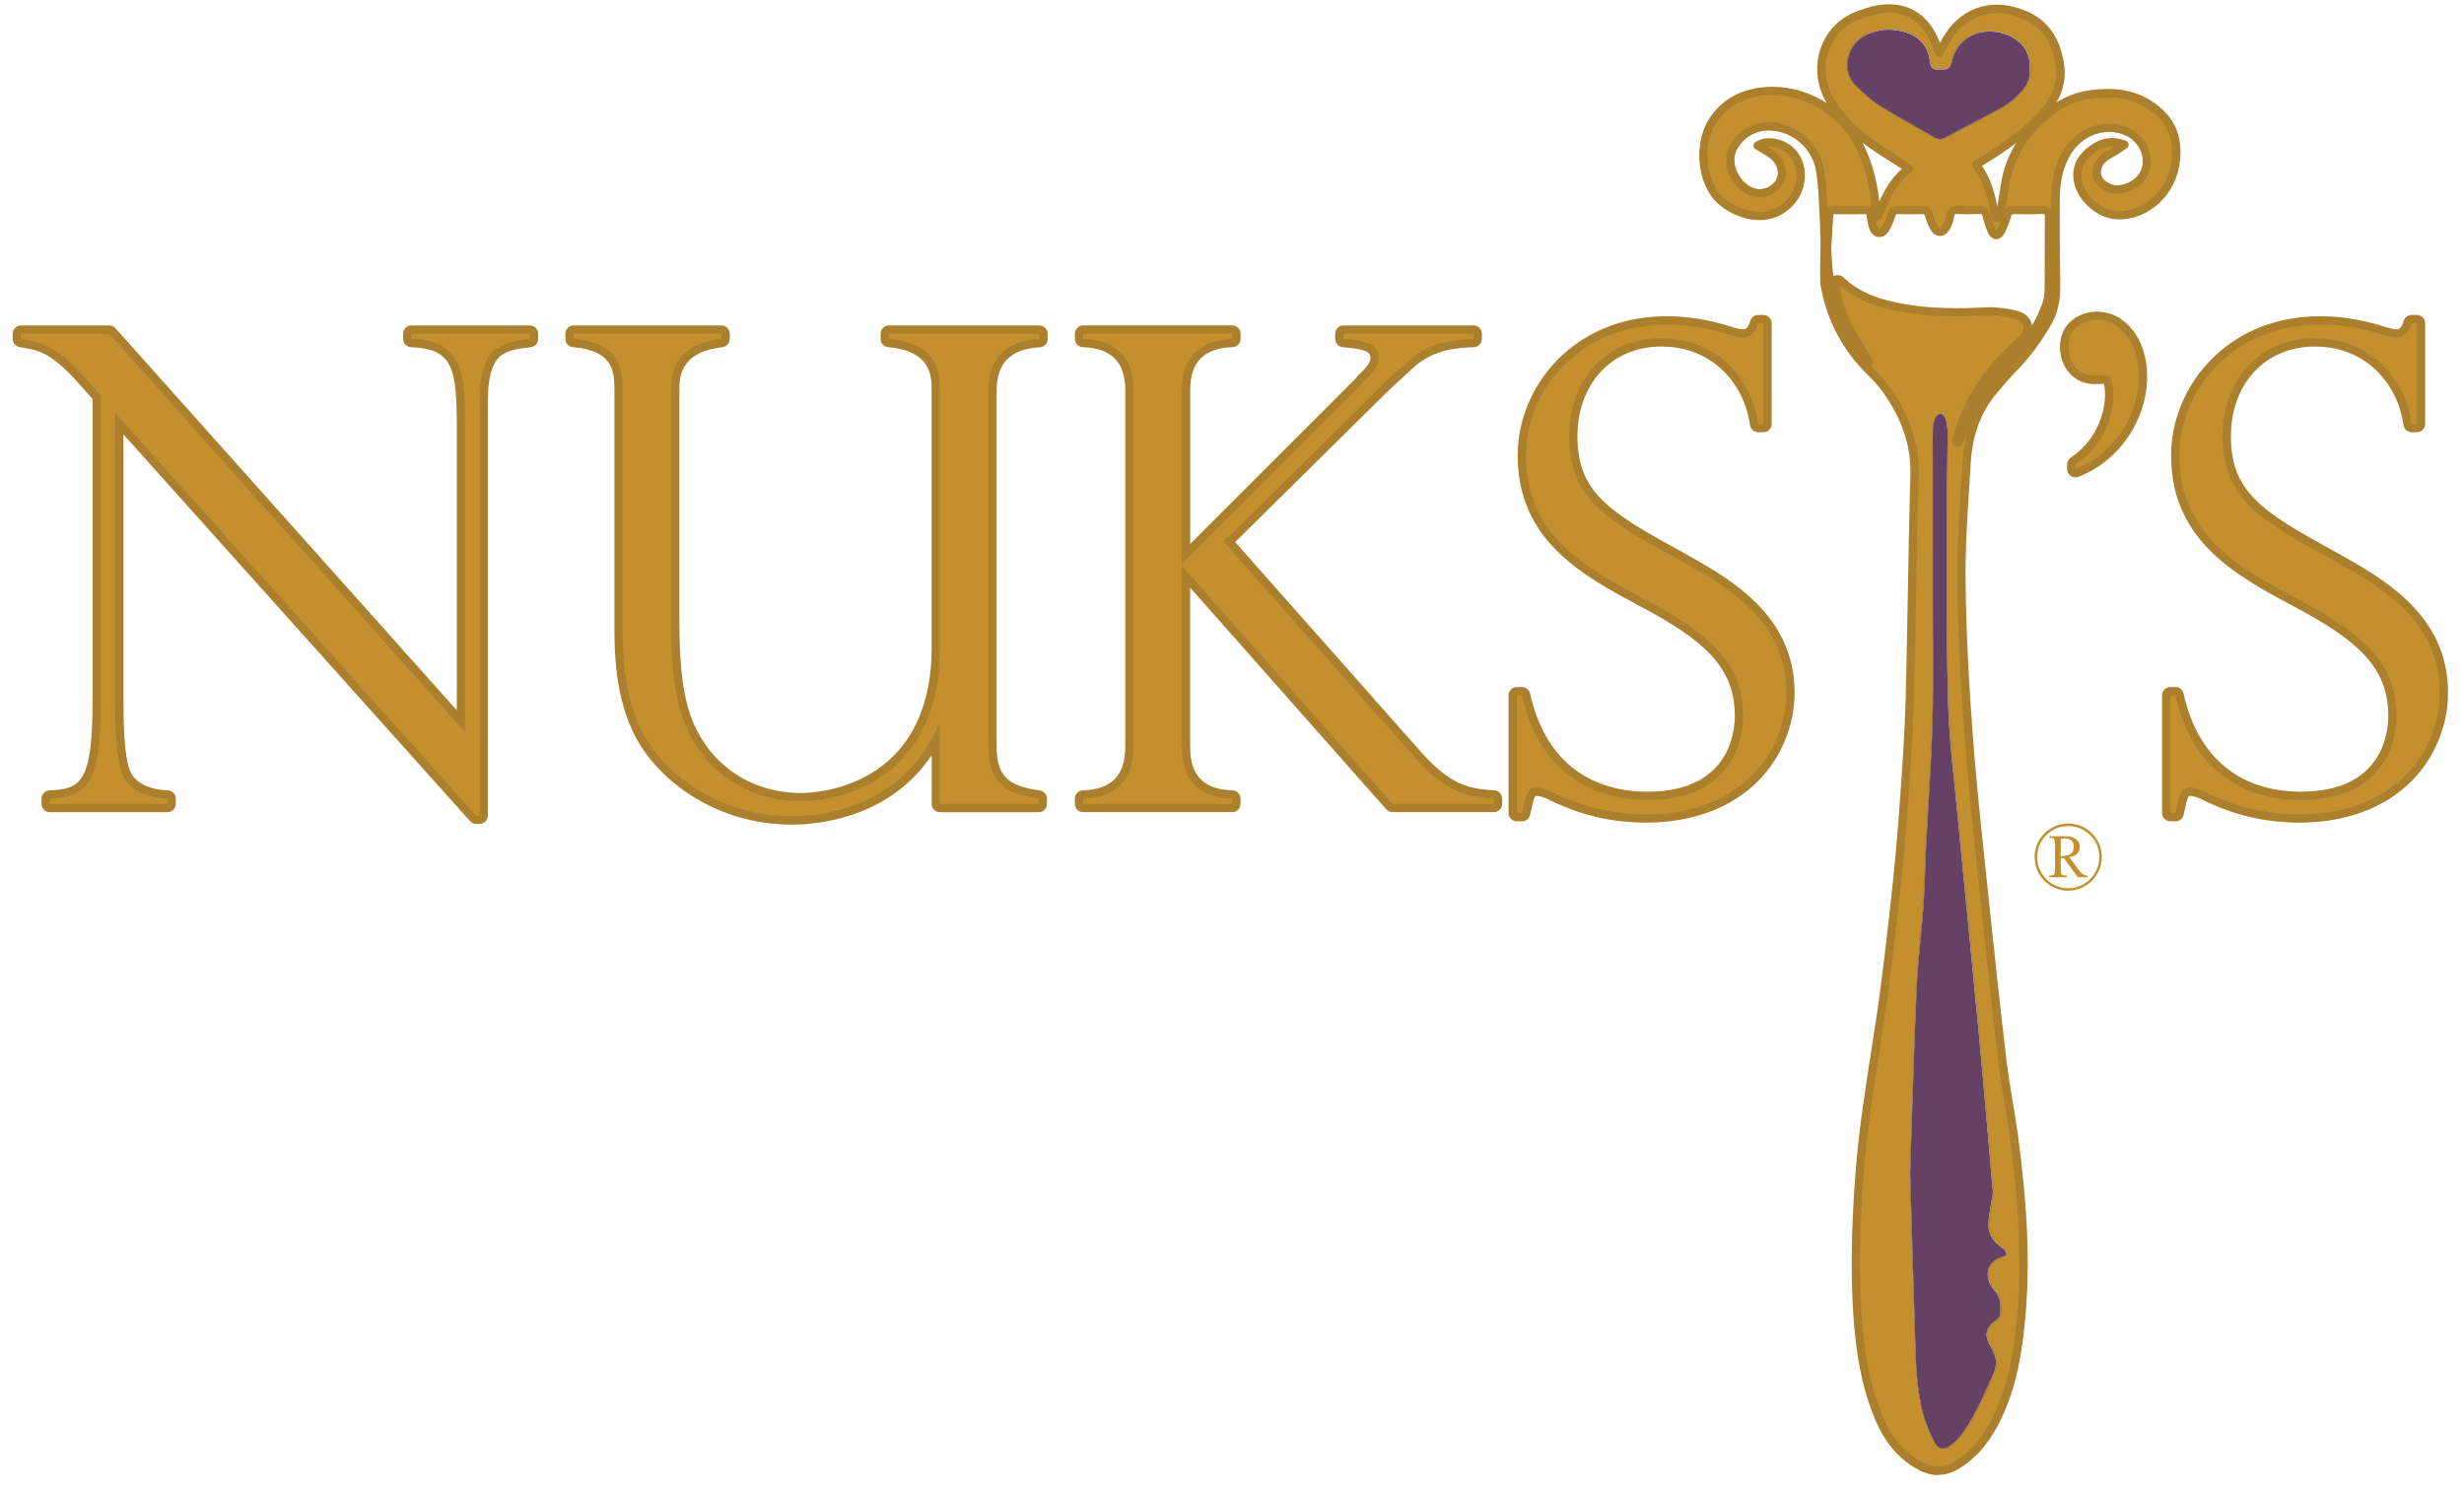
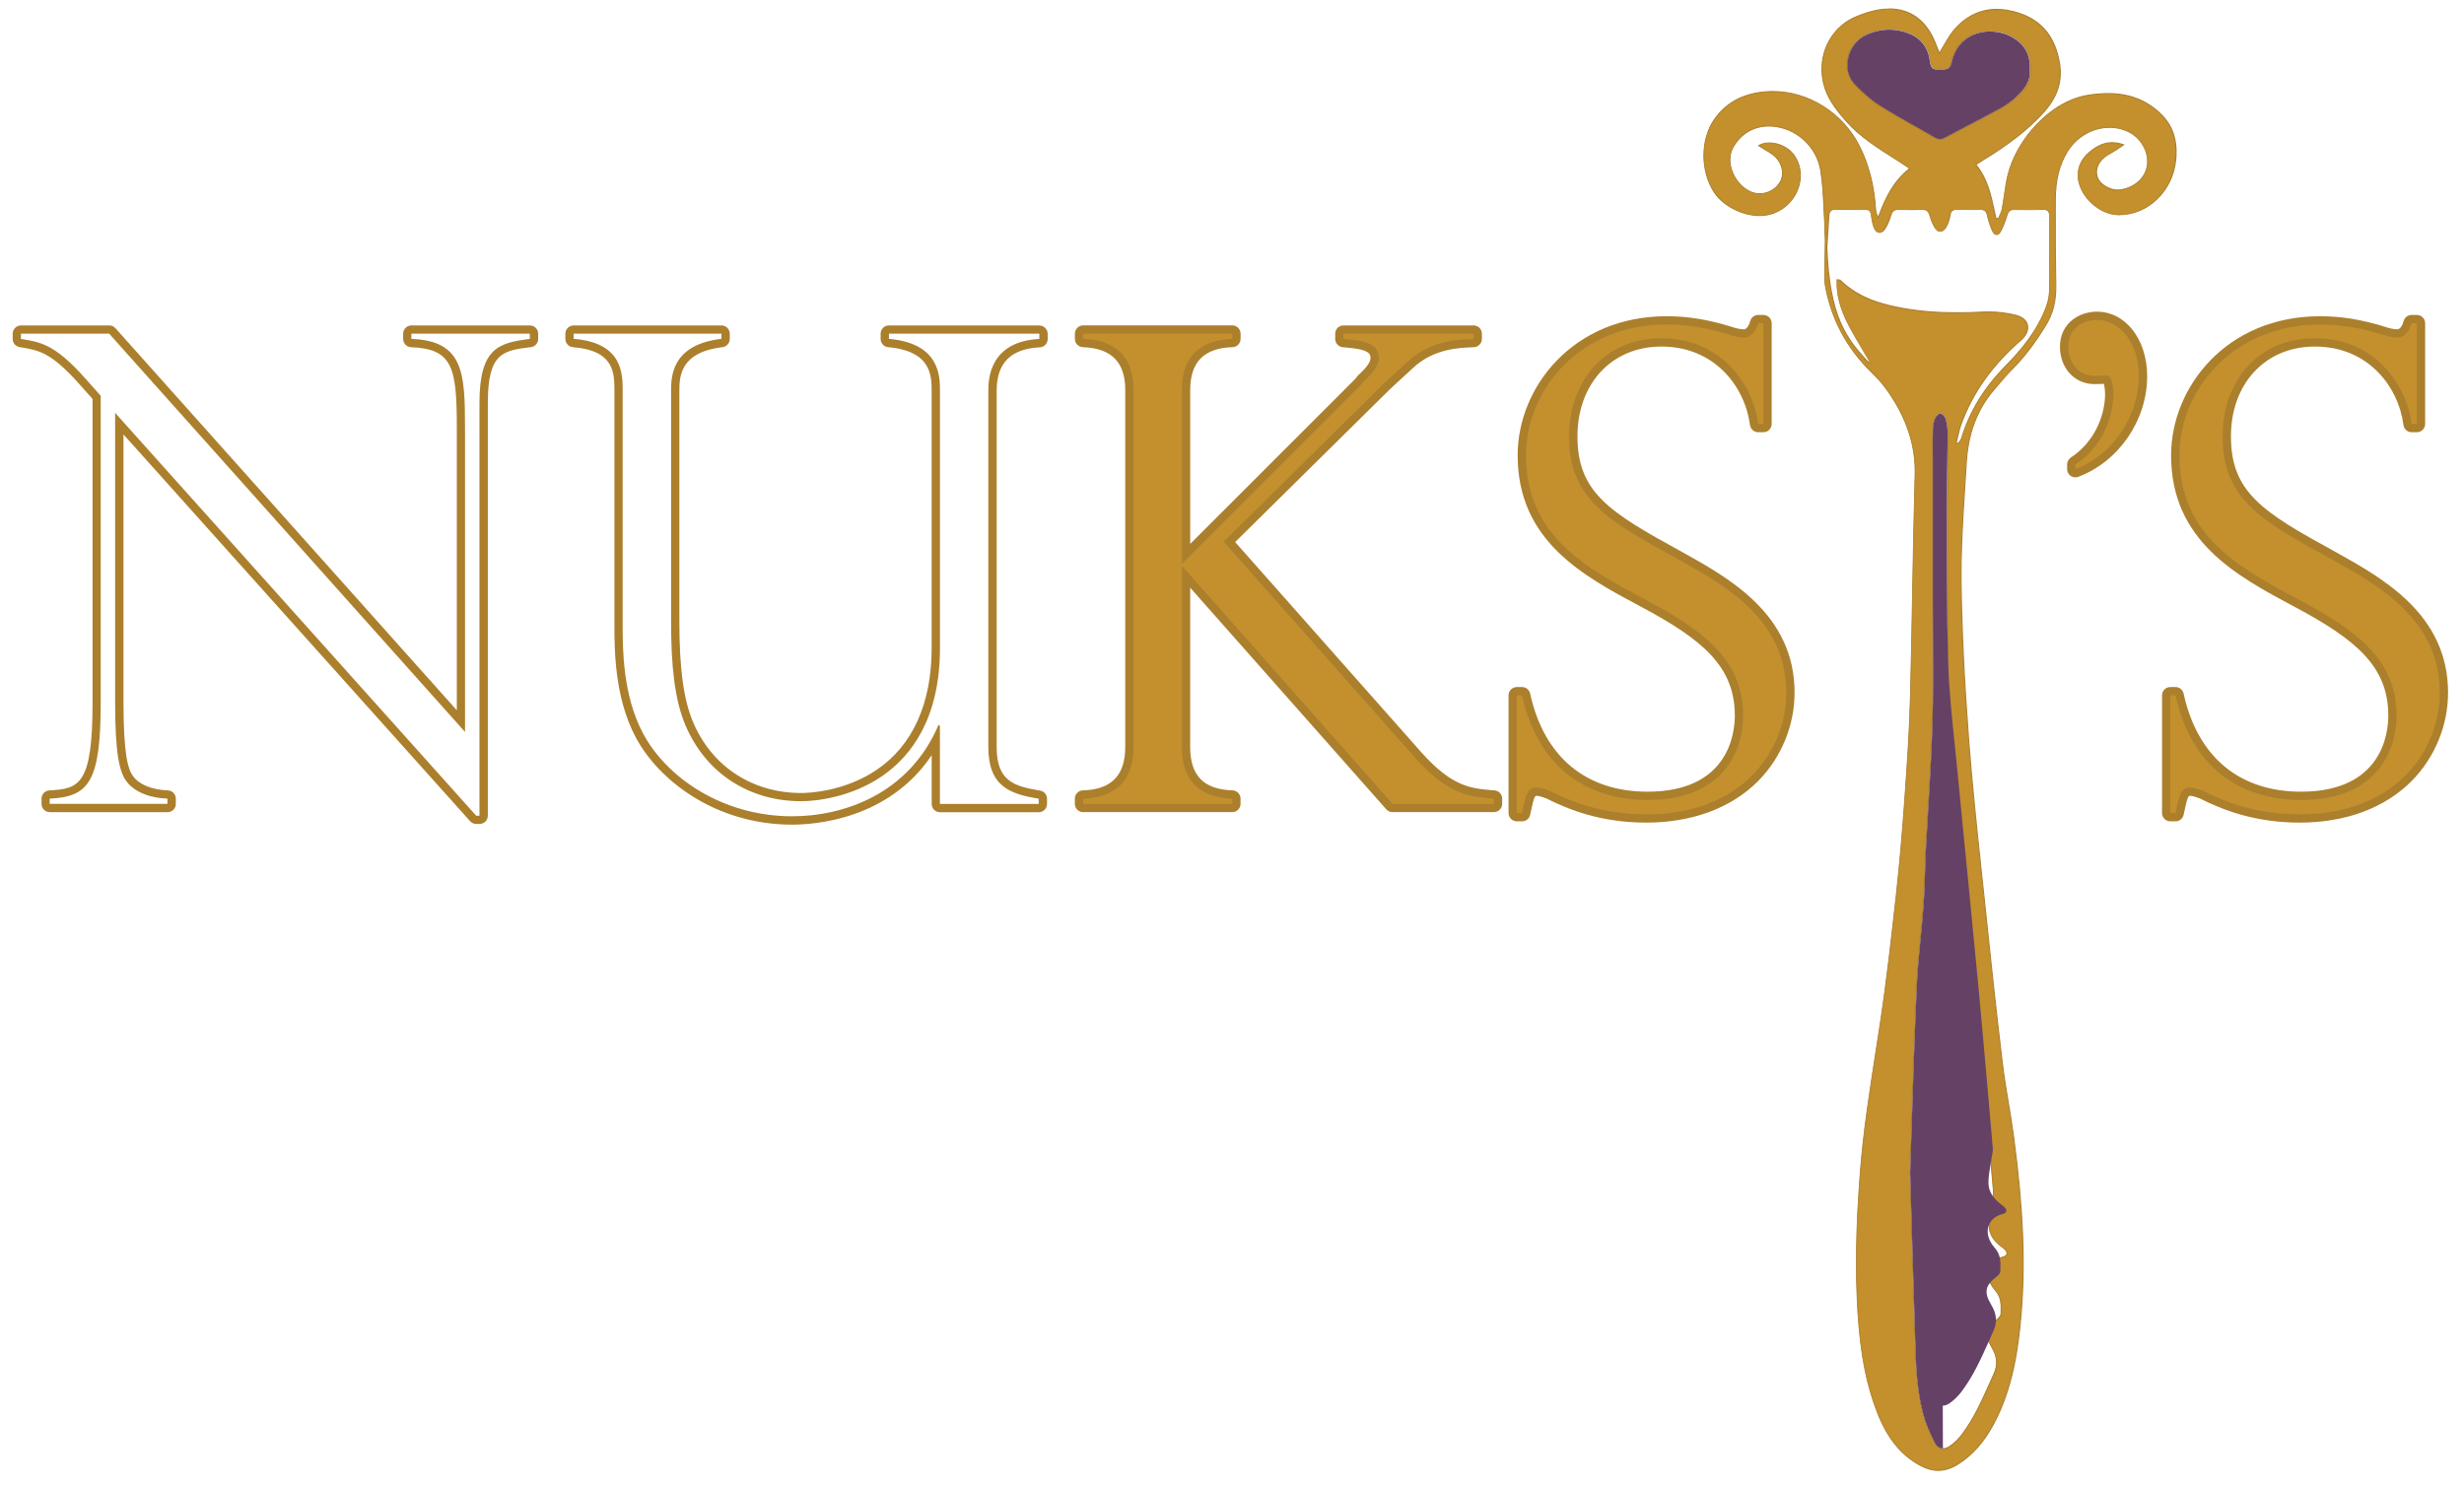
<svg xmlns="http://www.w3.org/2000/svg" viewBox="0 0 595 359" height="359" width="595" id="a">
  <defs>
    <clipPath id="b">
      <rect stroke-width="0" fill="none" height="553.36" width="916.19" y="-98" x="-161" />
    </clipPath>
  </defs>
  <g clip-path="url(#b)">
-     <path stroke-width="0" fill="#c3902d" d="m114.98,198.01c-.28,0-.56-.12-.75-.33L28.79,102.33v67.2c0,13.21,1.2,16.71,2.5,18.53,1.64,2.28,4.99,3.68,9.18,3.85.54.02.96.46.96,1v1.26c0,.55-.45,1-1,1H12c-.55,0-1-.45-1-1v-1.26c0-.53.42-.97.95-1,8.25-.42,11.37-2.44,11.37-22.22v-73.7l-3.54-3.98c-6.91-7.78-10.1-8.33-14.15-9.02l-.76-.13c-.48-.08-.82-.5-.82-.98v-1.26c0-.55.45-1,1-1h21.32c.29,0,.56.12.75.33l84.18,94.24v-70.67c0-14-.48-20.21-11.99-20.64-.54-.02-.96-.46-.96-1v-1.26c0-.55.45-1,1-1h28.59c.55,0,1,.45,1,1v1.26c0,.5-.38.93-.88.99-7.42.93-11.29,1.99-11.29,14.49v99.67c0,.55-.45,1-1,1h-.79v-.02Z" />
    <path stroke-width="0" fill="#ab7f2c" d="m127.94,80.6v1.26c-7.58.95-12.16,2.21-12.16,15.48v99.67h-.79L27.8,99.71v69.81c0,12.95,1.11,16.9,2.68,19.11,2.05,2.84,6,4.11,9.95,4.26v1.26H12v-1.26c9.32-.47,12.32-3.79,12.32-23.22v-74.08l-3.79-4.26c-7.58-8.53-11.06-8.69-15.48-9.48v-1.26h21.32l85.92,96.19v-73.29c0-13.43-.32-21.17-12.95-21.64v-1.26h28.6Zm0-2h-28.59c-1.1,0-2,.9-2,2v1.26c0,1.08.85,1.96,1.93,2,10.17.38,11.03,5.11,11.03,19.64v68.05L27.88,79.27c-.38-.43-.92-.67-1.49-.67H5.07c-1.1,0-2,.9-2,2v1.26c0,.97.69,1.8,1.65,1.97l.77.13c3.85.66,6.89,1.19,13.57,8.7l3.29,3.7v73.32c0,19.86-3.2,20.85-10.42,21.22-1.06.05-1.9.93-1.9,2v1.26c0,1.11.9,2,2,2h28.43c1.1,0,2-.89,2-2v-1.26c0-1.07-.85-1.96-1.92-2-3.88-.15-6.94-1.41-8.41-3.44-1.2-1.67-2.31-5.01-2.31-17.94v-64.59l83.7,93.4c.38.42.92.67,1.49.67h.79c1.1,0,2-.9,2-2v-99.67c0-12.19,3.7-12.66,10.41-13.49,1-.12,1.75-.98,1.75-1.98v-1.26c0-1.1-.9-2-2-2" />
-     <path stroke-width="0" fill="#c3902d" d="m191.27,198.16c-17.96,0-31.47-10.34-36.9-20.59-5.01-9.38-5.01-20.96-5.01-26.53v-56.55c0-4.29,0-10.76-10.93-11.64-.52-.04-.92-.48-.92-1v-1.26c0-.55.45-1,1-1h35.7c.55,0,1,.45,1,1v1.26c0,.51-.38.93-.88.99-11.28,1.32-11.28,8.29-11.28,11.64v55.6c0,11.57,1.05,19.2,3.4,24.72,4.71,11.09,14.82,17.71,27.04,17.71,1.72,0,10.72-.28,18.86-5.83,11.26-7.66,13.62-20.62,13.62-30.13v-62.08c0-3.71,0-10.62-11.41-11.64-.52-.05-.91-.48-.91-1v-1.26c0-.55.45-1,1-1h36.33c.55,0,1,.45,1,1v1.26c0,.53-.42.97-.95,1-7.55.39-11.37,4.25-11.37,11.48v86.08c0,8.96,4.69,10.41,11.32,11.49.48.08.84.5.84.99v1.26c0,.55-.45,1-1,1h-23.85c-.55,0-1-.45-1-1v-15.38c-9.65,17.91-28.79,19.38-34.7,19.38" />
    <path stroke-width="0" fill="#ab7f2c" d="m250.98,80.6v1.26c-12.16.63-12.32,9.95-12.32,12.48v86.08c0,9.64,5.37,11.37,12.16,12.48v1.26h-23.85v-18.8l-.32-.32c-7.11,16.74-22.9,22.11-35.38,22.11-16.74,0-30.33-9.32-36.01-20.06-4.9-9.16-4.9-20.53-4.9-26.06v-56.55c0-4.27,0-11.69-11.85-12.64v-1.26h35.7v1.26c-12.16,1.42-12.16,9.32-12.16,12.64v55.6c0,10.42.79,18.8,3.48,25.11,4.9,11.53,15.32,18.32,27.96,18.32,3.63,0,12-.95,19.43-6,7.42-5.05,14.06-14.37,14.06-30.96v-62.07c0-3.63,0-11.53-12.32-12.64v-1.26h36.33v.02Zm0-2h-36.33c-1.11,0-2,.9-2,2v1.26c0,1.04.79,1.9,1.82,1.99,10.5.94,10.5,7.02,10.5,10.64v62.07c0,13.3-4.56,23.43-13.18,29.31-7.91,5.38-16.63,5.66-18.3,5.66-11.8,0-21.57-6.39-26.12-17.1-2.29-5.4-3.32-12.9-3.32-24.33v-55.6c0-3.3,0-9.43,10.4-10.65,1.01-.12,1.77-.97,1.77-1.99v-1.26c0-1.1-.89-2-2-2h-35.7c-1.1,0-2,.9-2,2v1.26c0,1.04.8,1.91,1.84,1.99,10.01.8,10.01,6.26,10.01,10.64v56.55c0,5.65,0,17.4,5.13,27.01,5.56,10.51,19.4,21.12,37.78,21.12,5.69,0,23.37-1.33,33.7-16.77v11.77c0,1.11.9,2,2,2h23.85c1.11,0,2-.89,2-2v-1.26c0-.98-.71-1.82-1.68-1.97-6.33-1.03-10.48-2.32-10.48-10.5v-86.08c0-6.69,3.41-10.12,10.42-10.48,1.06-.05,1.9-.93,1.9-2v-1.26c0-1.1-.9-2-2-2" />
    <path stroke-width="0" fill="#c3902d" d="m336.27,195.16c-.29,0-.56-.12-.75-.34l-49.11-55.52v41.11c0,7.48,3.66,11.24,11.19,11.48.54.02.97.46.97,1v1.26c0,.55-.45,1-1,1h-36.01c-.55,0-1-.45-1-1v-1.26c0-.54.43-.99.97-1,7.42-.2,11.19-4.06,11.19-11.48v-86.24c0-7.26-3.77-11.07-11.2-11.32-.54-.02-.96-.46-.96-1v-1.26c0-.55.45-1,1-1h36.01c.55,0,1,.45,1,1v1.26c0,.54-.43.98-.97,1-7.43.22-11.19,4.03-11.19,11.32v39.6l41.73-41.73c.09-.17.2-.28.26-.34.06-.11.16-.24.25-.32,1.64-1.5,3.31-3.26,3.31-4.95,0-2.67-3.13-3.18-6.62-3.49-.36-.03-.71-.06-1.02-.1-.51-.06-.89-.48-.89-.99v-1.26c0-.55.45-1,1-1h31.43c.55,0,1,.45,1,1v1.26c0,.53-.41.97-.94,1-.23,0-.49.02-.79.04-3.02.13-9.31.4-14.39,5.07-.85.78-1.91,1.75-2.9,2.66-1.36,1.24-2.65,2.42-2.91,2.68l-38.03,37.56,45.65,51.57c7.68,8.57,12.58,8.98,17.76,9.41l.53.05c.52.04.91.48.91,1v1.26c0,.55-.45,1-1,1h-24.48Z" />
    <path stroke-width="0" fill="#ab7f2c" d="m355.85,80.6v1.26c-2.69.16-9.95,0-15.8,5.37-2.05,1.9-5.37,4.9-5.84,5.37l-38.7,38.22,46.28,52.28c8.21,9.16,13.43,9.32,18.95,9.79v1.26h-24.48l-50.86-57.49v43.75c0,10.58,7.27,12.32,12.16,12.48v1.26h-36.01v-1.26c5.84-.16,12.16-2.68,12.16-12.48v-86.24c0-10.58-7.58-12.16-12.16-12.32v-1.26h36.01v1.26c-5.37.16-12.16,2.37-12.16,12.32v42.01l43.59-43.59c0-.16.16-.16.32-.47,1.89-1.74,3.63-3.63,3.63-5.69,0-4.26-5.69-4.26-8.53-4.58v-1.26h31.44Zm0-2h-31.43c-1.11,0-2,.9-2,2v1.26c0,1.02.77,1.88,1.78,1.99.32.04.67.07,1.04.1,4.27.38,5.71,1.01,5.71,2.49,0,1.31-1.6,2.94-2.98,4.21-.14.13-.26.28-.36.44-.1.11-.18.22-.26.33l-39.94,39.94v-37.19c0-6.74,3.34-10.12,10.22-10.32,1.08-.03,1.94-.92,1.94-2v-1.26c0-1.1-.89-2-2-2h-36.01c-1.1,0-2,.9-2,2v1.26c0,1.08.85,1.96,1.93,2,6.88.24,10.23,3.61,10.23,10.32v86.24c0,6.86-3.34,10.29-10.22,10.48-1.08.03-1.95.92-1.95,2v1.26c0,1.11.9,2,2,2h36.01c1.11,0,2-.89,2-2v-1.26c0-1.08-.86-1.96-1.93-2-6.98-.23-10.23-3.55-10.23-10.48v-38.47l47.36,53.54c.38.43.92.67,1.5.67h24.48c1.1,0,2-.89,2-2v-1.26c0-1.04-.79-1.9-1.83-1.99l-.53-.04c-5.2-.44-9.68-.81-17.1-9.09l-45.02-50.85,37.35-36.89c.26-.25,1.6-1.48,2.89-2.67.99-.9,2.05-1.88,2.9-2.66,4.81-4.42,10.85-4.68,13.76-4.81.3,0,.57-.02.8-.04,1.06-.06,1.88-.94,1.88-2v-1.26c0-1.1-.9-2-2-2" />
    <path stroke-width="0" fill="#c3902d" d="m397.55,197.69c-10.81,0-18.38-3.07-23.77-5.76-.08-.03-.17-.06-.28-.1-.57-.21-1.62-.61-2.49-.61-1.22,0-1.57,1.07-2.17,3.9-.1.48-.21.98-.33,1.49-.11.45-.51.77-.97.77h-1.26c-.55,0-1-.45-1-1v-28.43c0-.55.45-1,1-1h1.26c.47,0,.88.33.98.79,3.48,15.79,13.9,24.49,29.35,24.49,20.47,0,22.06-14.83,22.06-19.38,0-13.66-10.42-20.34-23.01-27.08l-.2-.11c-14.37-7.66-29.23-15.59-29.23-35.68,0-16.02,13.08-32.59,34.96-32.59,5.11,0,9.93.79,15.62,2.57.05.02.1.04.15.06.28.12,1.81.53,2.87.53.53,0,1.84-.27,2.51-2.74.12-.43.51-.74.96-.74h1.26c.55,0,1,.45,1,1v24.33c0,.55-.45,1-1,1h-1.26c-.5,0-.93-.37-.99-.87-1.25-9.55-8.79-19.82-22.38-19.82-12.52,0-21.27,9.33-21.27,22.69,0,14.68,9.07,19.65,25.54,28.66l.24.13c11.25,6.25,26.66,14.81,26.66,33.12,0,7.61-3.07,15.1-8.42,20.54-6.32,6.43-15.44,9.83-26.38,9.83" />
    <path stroke-width="0" fill="#ab7f2c" d="m425.82,78.07v24.32h-1.26c-1.26-9.63-9-20.69-23.38-20.69-13.58,0-22.27,10.27-22.27,23.69,0,15.16,9.32,20.38,26.06,29.54,11.37,6.32,26.38,14.53,26.38,32.38,0,13.74-10.42,29.38-33.8,29.38-10.58,0-18.01-3-23.38-5.69-.47-.16-1.9-.79-3.16-.79-2.53,0-2.68,2.84-3.48,6.16h-1.26v-28.43h1.26c3.79,17.22,15.48,25.27,30.33,25.27,18.8,0,23.06-12.48,23.06-20.38,0-13.74-9.95-20.69-23.53-27.96-14.22-7.58-28.9-15.32-28.9-34.91,0-16.11,13.27-31.59,33.96-31.59,5.53,0,10.27.95,15.32,2.53.32.16,2.05.63,3.32.63.32,0,2.53,0,3.47-3.48h1.26v.02Zm0-2h-1.26c-.9,0-1.69.6-1.93,1.47-.34,1.25-.92,2-1.55,2-.86,0-2.15-.33-2.48-.45-.08-.04-.16-.07-.24-.09-5.79-1.81-10.7-2.62-15.92-2.62-22.51,0-35.96,17.08-35.96,33.59,0,20.69,15.81,29.12,29.76,36.56l.21.11c14.57,7.8,22.47,14.28,22.47,26.19,0,4.31-1.52,18.38-21.06,18.38-14.93,0-25.01-8.42-28.37-23.7-.2-.92-1.01-1.57-1.95-1.57h-1.26c-1.1,0-2,.89-2,2v28.43c0,1.1.9,2,2,2h1.26c.93,0,1.73-.64,1.95-1.54.12-.52.23-1.02.33-1.51.52-2.44.78-3.11,1.19-3.11.68,0,1.63.35,2.14.54.09.03.17.06.24.09,5.48,2.73,13.17,5.84,24.16,5.84s20.58-3.51,27.09-10.13c5.53-5.63,8.71-13.38,8.71-21.24,0-18.9-15.71-27.63-27.17-34l-.23-.13c-17.36-9.5-25.03-14.27-25.03-27.79,0-12.77,8.33-21.69,20.27-21.69,12.99,0,20.2,9.82,21.39,18.95.13.99.98,1.74,1.98,1.74h1.26c1.1,0,2-.89,2-2v-24.32c0-1.1-.9-2-2-2" />
    <path stroke-width="0" fill="#c3902d" d="m501.16,114.29c-.2,0-.4-.06-.57-.18-.27-.19-.43-.49-.43-.82v-1.11c0-.34.17-.65.45-.83,8.29-5.47,8.71-14.34,8.71-16.07,0-2.03-.39-3.4-.67-3.61-.07.03-.37.04-.73.05-.61.02-1.39.05-2.03.05-.74,0-1.08-.03-1.3-.09-3.63-.55-6.16-3.8-6.16-7.93,0-4.91,4-7.48,7.95-7.48,6.33,0,11.11,6.27,11.11,14.58,0,10.21-6.57,19.82-15.97,23.36-.11.04-.23.06-.35.06" />
    <path stroke-width="0" fill="#ab7f2c" d="m506.37,77.28c5.69,0,10.11,5.69,10.11,13.58,0,9-5.69,18.8-15.32,22.43v-1.11c7.42-4.9,9.16-12.79,9.16-16.9,0-1.11-.16-4.58-1.58-4.58-.42,0-1.83.07-2.85.07-.51,0-.93-.02-1.09-.07-3.32-.47-5.37-3.48-5.37-6.95,0-4.58,3.79-6.48,6.95-6.48m0-2c-4.45,0-8.95,2.91-8.95,8.48,0,4.62,2.86,8.26,6.97,8.91.34.08.77.11,1.49.11.66,0,1.44-.03,2.06-.05h.09c.14.53.28,1.46.28,2.56,0,4.51-2.16,11.21-8.26,15.23-.56.37-.9,1-.9,1.67v1.11c0,.66.32,1.27.86,1.65.34.23.74.35,1.14.35.24,0,.48-.04.71-.13,9.78-3.69,16.62-13.68,16.62-24.3,0-8.88-5.21-15.58-12.11-15.58" />
    <path stroke-width="0" fill="#c3902d" d="m555.34,197.69c-10.81,0-18.38-3.07-23.77-5.76-.08-.03-.17-.06-.28-.1-.57-.21-1.62-.61-2.49-.61-1.22,0-1.57,1.07-2.17,3.9-.1.48-.21.98-.33,1.49-.11.45-.51.77-.97.77h-1.26c-.55,0-1-.45-1-1v-28.43c0-.55.45-1,1-1h1.26c.47,0,.88.33.98.79,3.48,15.79,13.9,24.49,29.35,24.49,20.47,0,22.06-14.83,22.06-19.38,0-13.66-10.42-20.34-23.01-27.08l-.2-.11c-14.37-7.66-29.23-15.59-29.23-35.68,0-16.02,13.08-32.59,34.96-32.59,5.11,0,9.93.79,15.62,2.57.05.02.1.04.15.06.28.12,1.81.53,2.87.53.53,0,1.84-.27,2.51-2.74.12-.43.51-.74.96-.74h1.26c.55,0,1,.45,1,1v24.33c0,.55-.45,1-1,1h-1.26c-.5,0-.93-.37-.99-.87-1.25-9.55-8.79-19.82-22.38-19.82-12.52,0-21.27,9.33-21.27,22.69,0,14.68,9.07,19.65,25.54,28.66l.24.13c11.25,6.25,26.66,14.81,26.66,33.13,0,7.61-3.07,15.1-8.42,20.54-6.32,6.43-15.44,9.83-26.38,9.83" />
    <path stroke-width="0" fill="#ab7f2c" d="m583.61,78.07v24.32h-1.26c-1.26-9.63-9-20.69-23.38-20.69-13.58,0-22.27,10.27-22.27,23.69,0,15.16,9.32,20.38,26.06,29.54,11.37,6.32,26.38,14.53,26.38,32.38,0,13.74-10.42,29.38-33.8,29.38-10.58,0-18.01-3-23.38-5.69-.47-.16-1.9-.79-3.16-.79-2.53,0-2.68,2.84-3.48,6.16h-1.26v-28.43h1.26c3.79,17.22,15.48,25.27,30.33,25.27,18.8,0,23.06-12.48,23.06-20.38,0-13.74-9.95-20.69-23.53-27.96-14.22-7.58-28.9-15.32-28.9-34.91,0-16.11,13.27-31.59,33.96-31.59,5.53,0,10.27.95,15.32,2.53.32.16,2.05.63,3.32.63.32,0,2.53,0,3.47-3.48h1.26v.02Zm0-2h-1.26c-.9,0-1.69.6-1.93,1.47-.34,1.25-.92,2-1.55,2-.86,0-2.15-.33-2.48-.45-.08-.04-.16-.07-.24-.09-5.79-1.81-10.7-2.62-15.92-2.62-22.51,0-35.96,17.08-35.96,33.59,0,20.69,15.81,29.12,29.76,36.56l.21.11c14.58,7.8,22.48,14.28,22.48,26.19,0,4.31-1.52,18.38-21.06,18.38-14.93,0-25.01-8.42-28.37-23.7-.2-.92-1.02-1.57-1.95-1.57h-1.26c-1.1,0-2,.89-2,2v28.43c0,1.1.9,2,2,2h1.26c.93,0,1.73-.64,1.95-1.54.12-.52.23-1.02.33-1.51.52-2.44.78-3.11,1.19-3.11.68,0,1.63.35,2.14.54.09.03.17.06.24.09,5.48,2.73,13.17,5.84,24.16,5.84s20.58-3.51,27.09-10.13c5.53-5.63,8.71-13.38,8.71-21.24,0-18.9-15.71-27.63-27.17-34l-.23-.13c-17.36-9.5-25.03-14.27-25.03-27.79,0-12.77,8.33-21.69,20.27-21.69,12.99,0,20.2,9.82,21.39,18.95.13.99.98,1.74,1.98,1.74h1.26c1.1,0,2-.89,2-2v-24.32c0-1.1-.9-2-2-2" />
    <path stroke-width="0" fill="#c3902d" d="m468.03,355.16c-1.46,0-2.93-.42-4.49-1.28-4.54-2.51-7.77-6.51-10.17-12.59-2.64-6.71-4.11-14.17-4.74-24.17-.64-10.02-.45-20.85.58-34.09.76-9.79,2.3-19.62,3.78-29.13.37-2.38.74-4.76,1.1-7.15,1.54-10.2,2.7-20.63,3.81-30.72l.1-.94c.72-6.49,1.34-13.5,1.94-22.08.56-7.85,1.13-15.98,1.35-24.14.23-8.52.38-17.18.53-25.57.16-9.35.34-19.02.61-28.52.21-7.2-2.04-13.97-6.85-20.72-.96-1.35-2.15-2.7-3.74-4.25-5.96-5.82-9.71-12.92-11.12-21.1-.18-1.06-.05-6.89.02-10.38v-.4c0-.49-.03-1.29-.07-1.52h-.04v-.76c0-.46.02-.92-.01-1.38-.09-1.31-.15-2.65-.21-3.95-.14-3.05-.28-6.21-.79-9.25-.89-5.29-5.23-9.6-10.57-10.47-.66-.11-1.32-.16-1.95-.16-3.65,0-6.7,1.8-8.59,5.06-1.01,1.75-1.06,4.03-.13,6.24,1.02,2.45,3.03,4.32,5.22,4.89.41.11.85.16,1.29.16,2.08,0,4.1-1.19,5.02-2.95,1.07-2.04.39-4.7-1.62-6.33-.72-.58-1.51-1.05-2.35-1.54-.38-.22-.76-.45-1.14-.68l-.16-.1.17-.1c.66-.37,1.49-.57,2.39-.57,2.25,0,4.6,1.13,5.87,2.82,1.58,2.1,2.06,4.84,1.32,7.51-.82,2.94-3.01,5.38-5.85,6.53-1.14.46-2.38.69-3.71.69-4.15,0-8.85-2.44-10.93-5.67-3.27-5.07-3.3-12.53-.06-17.35,2.74-4.07,6.86-6.38,12.28-6.86.64-.06,1.3-.09,1.95-.09,8.66,0,16.88,5.19,20.93,13.23,2.25,4.47,3.53,9.45,3.91,15.24.04.67.25,1.32.62,1.99,1.64-4.42,3.49-8.65,7.62-11.87l-.71-.47c-.53-.35-1-.67-1.47-.97-.63-.41-1.27-.82-1.91-1.22-3.88-2.47-7.9-5.02-11.07-8.56-2.7-3.01-5.38-6.33-5.95-10.93-.8-6.39,2.7-12.4,8.51-14.63,1.49-.57,3.23-1.2,4.99-1.5.88-.15,1.75-.22,2.57-.22,5.11,0,8.95,2.81,11.1,8.13.27.66.53,1.32.78,1.95l.25.63c.39-.62.75-1.26,1.11-1.87.87-1.52,1.7-2.95,2.81-4.16,2.78-3.03,6.13-4.57,9.93-4.57,1.71,0,3.52.31,5.39.93,5.51,1.82,8.71,5.76,9.77,12.03.76,4.52-.57,8.43-4.18,12.31-3.65,3.91-8.1,7.38-14.42,11.22-.34.2-.67.42-1.06.67-.17.11-.34.22-.53.35,2.77,3.35,3.64,7.39,4.48,11.3.12.55.24,1.11.36,1.66l.64.02c.09-.23.19-.45.29-.67.24-.52.48-1.07.59-1.62.2-1.08.36-2.2.52-3.27.23-1.6.47-3.25.85-4.84,1.95-8.15,9.93-17.87,19.42-19.35,1.71-.27,3.27-.4,4.75-.4,5.12,0,9.27,1.6,12.69,4.89,2.95,2.84,4.11,6.37,3.67,11.12-.69,7.43-6.68,13.25-13.63,13.25h-.34c-4.66-.13-9.41-4.72-9.59-9.26-.11-2.58,1.13-4.79,3.66-6.55,1.57-1.09,3.01-1.6,4.54-1.6.83,0,1.67.15,2.58.44l.22.07-.19.13c-.27.19-.51.35-.71.49-.39.27-.68.47-.99.66-.33.21-.67.4-1.01.59-.67.38-1.36.77-1.93,1.27-1.59,1.37-2.13,3.33-1.4,5,.64,1.45,2.89,2.77,4.71,2.77.12,0,.23,0,.34-.02,3.48-.34,6.23-2.57,6.84-5.55.66-3.21-1.17-6.84-4.26-8.43-1.48-.77-3.1-1.15-4.81-1.15-4.01,0-7.88,2.19-10.11,5.72-2.01,3.19-2.96,6.96-2.97,11.84-.03,6.91.02,13.86.12,20.66.06,3.68-.68,6.65-2.32,9.37-2.64,4.38-5.22,7.78-8.12,10.68-1.31,1.32-2.54,2.77-3.72,4.17-.28.33-.55.65-.83.98-4.02,4.72-6.18,10.46-6.61,17.55-.11,1.8-.22,3.61-.34,5.42-.5,7.74-1.01,15.73-.91,23.59.14,11.32.74,23.72,1.82,37.9.82,10.75,1.98,21.65,3.1,32.2.3,2.86.61,5.72.91,8.58,1.23,11.79,2.58,24.43,4.09,37.06.39,3.27.94,6.58,1.47,9.78.45,2.72.92,5.54,1.29,8.32,2.29,17.23,2.84,30.41,1.81,42.75-.7,8.3-2.03,17.95-6.65,26.59-2.33,4.35-5.15,7.53-8.64,9.72-1.6,1.01-3.15,1.5-4.72,1.5m.54-255.39c-.45,0-1.15.65-1.36,1.13-.35.83-.55,1.83-.58,2.89-.05,1.85-.04,3.74-.02,5.57,0,.83.01,1.65.01,2.48v34.28c0,2.84.01,5.73.03,8.52.04,6.63.08,13.49-.12,20.23-.2,6.68-.6,13.47-1,20.04-.21,3.44-.42,6.99-.6,10.49-.09,1.8-.15,3.64-.2,5.42-.07,2.46-.15,5.01-.33,7.51-.2,2.76-.47,5.56-.73,8.26-.38,3.92-.77,7.98-.95,11.98-.51,11.78-.89,23.52-1.23,33.88-.12,3.84-.24,7.47-.36,10.81.14,4.73.27,9.09.39,13.18.26,8.83.48,16.46.74,24.08.03.9.06,1.81.08,2.72.18,6.05.36,12.3,1.95,18.28.56,2.1,1.45,4.31,2.79,6.94.49.97,1.21,1.48,2.07,1.48.56,0,1.14-.21,1.75-.63,1.02-.71,2-1.66,2.83-2.76,2.85-3.75,4.78-8.09,6.66-12.28.35-.79.71-1.58,1.06-2.36,1.02-2.23.86-4.25-.53-6.55-1.77-2.93-1.47-4.48,1.25-6.6.46-.36.96-.89.98-1.3,0-.18.01-.36.01-.53.06-1.85.12-3.6-1.39-5.3-1.46-1.65-2.01-3.52-1.5-5.14.45-1.42,1.68-2.47,3.38-2.87.54-.13.87-.39.94-.75.09-.46-.27-1.02-.96-1.5-2.21-1.55-3.31-3.27-3.35-5.28-.03-1.35.2-2.73.43-4.06.1-.57.2-1.16.28-1.74.04-.29.1-.59.16-.88.12-.57.24-1.17.19-1.73-1-11.61-2.08-24.11-3.26-36.79-.77-8.32-1.6-16.77-2.4-24.94-.29-3-.59-6-.88-8.99-.23-2.37-.47-4.73-.7-7.09-.4-3.97-.81-8.08-1.18-12.13-.24-2.63-.52-5.31-.8-7.9-.67-6.4-1.36-13.01-1.56-19.53-.35-11.45-.34-23.1-.33-34.36v-10.34c0-3.93.05-7.93.1-11.8.04-3.01.09-6.13.1-9.2,0-1.2-.18-2.45-.52-3.6-.16-.55-.87-1.22-1.31-1.25l-.03-.12v.12h0Zm4.24,7.36c.08-.11.17-.23.26-.34.23-.29.44-.57.53-.88,1.95-6.46,5.44-12.18,10.66-17.5,3.48-3.54,7.75-8.4,9.91-14.56.42-1.19.65-2.43.66-3.57.04-3.12.04-6.3.04-9.37,0-2.77,0-5.63.03-8.45,0-.75-.11-1.21-.39-1.49-.25-.25-.64-.37-1.22-.37h-.2c-.98.04-2.04.06-3.22.06s-2.38-.02-3.49-.04h-.07c-.95,0-1.43.38-1.72,1.36-.39,1.33-.89,2.6-1.48,3.76-.39.77-.78.94-1.04.94s-.67-.17-1.03-1c-.48-1.09-.88-2.33-1.19-3.68-.22-.98-.71-1.39-1.69-1.39h-.07c-.93.02-1.85.03-2.78.03-1.01,0-1.91,0-2.76-.04h-.12c-1,0-1.45.43-1.62,1.53-.15.94-.44,1.83-.85,2.57-.45.8-.94,1.21-1.46,1.21s-1.01-.41-1.45-1.2c-.45-.8-.8-1.7-1.06-2.67-.27-1.01-.79-1.43-1.8-1.43h-.13c-.9.03-1.8.04-2.67.04-.97,0-1.94-.02-2.87-.05h-.15c-1.02,0-1.55.44-1.86,1.56-.32,1.12-.78,2.19-1.35,3.08-.38.6-.85.93-1.33.93-.56,0-1.05-.44-1.34-1.22-.35-.94-.52-1.98-.64-2.97-.12-.97-.55-1.36-1.49-1.36-1.29,0-2.55.02-3.81.02-1.15,0-2.29,0-3.44-.02h-.04c-.94,0-1.39.42-1.47,1.37-.06.76-.16,2.48-.26,4.16-.09,1.51-.18,2.94-.23,3.61v.04c.6,16.61,4.56,22.03,10.11,27.82l.31-.15c-.53-.9-1.06-1.8-1.59-2.7-1.25-2.1-2.54-4.27-3.68-6.48-1.95-3.8-2.8-7.15-2.7-10.55v-.13l.13.02c.1,0,.19.02.27.02.16,0,.29,0,.38.1,4.46,4.38,10.17,5.88,15.18,6.78,3.98.71,8.24,1.06,13.02,1.06,1.99,0,4.07-.06,6.35-.18.43-.02.87-.03,1.3-.03,2.15,0,4.4.28,6.51.81,1.56.39,2.57,1.23,2.84,2.36.29,1.2-.32,2.56-1.65,3.72-6.85,5.95-11.54,12.53-14.33,20.12-.38,1.02-.63,2.12-.88,3.17-.11.46-.22.93-.34,1.39l.5.2-.03-.02Zm-16.62-100.09c-1.85,0-3.72.43-5.55,1.26-2.33,1.06-4.01,3.28-4.51,5.92-.45,2.37.16,4.63,1.68,6.2,2.23,2.32,4.16,3.96,6.05,5.16,2.68,1.7,5.5,3.29,8.23,4.83,1.63.92,3.32,1.87,4.96,2.84.51.3.95.44,1.39.44.4,0,.81-.12,1.28-.37,1.89-1.01,3.83-2.03,5.7-3,2.52-1.31,5.12-2.67,7.65-4.06,1.5-.82,2.9-1.83,4.03-2.92,1.81-1.74,3.44-3.74,3.16-6.59.18-3.13-.94-5.56-3.3-7.25-1.83-1.3-4.12-2.02-6.45-2.02-3.73,0-8.13,1.98-9.3,7.52-.32,1.52-1.16,1.65-1.92,1.65h-.42c-.14,0-.28-.01-.42-.01-.16,0-.29,0-.41.02-.12.01-.23.02-.33.02-1.28,0-1.43-1.05-1.56-1.98-.46-3.36-2.25-5.64-5.31-6.79-1.54-.58-3.09-.87-4.63-.87" />
    <path stroke-width="0" fill="#ab7f2c" d="m456.12,2.31c5.07,0,8.86,2.8,11,8.06.39.95.76,1.91,1.11,2.79,1.37-2.16,2.41-4.45,4.03-6.21,2.85-3.1,6.19-4.53,9.85-4.53,1.72,0,3.51.32,5.35.92,5.72,1.89,8.69,6.05,9.69,11.94.83,4.91-.94,8.77-4.15,12.21-4.2,4.5-9.17,8.02-14.4,11.2-.51.31-1.01.65-1.7,1.1,3.23,3.83,3.89,8.54,4.92,13.1.27,0,.54.02.8.02.31-.8.76-1.56.92-2.39.51-2.69.74-5.45,1.37-8.11,2.04-8.55,10.18-17.84,19.33-19.26,1.6-.25,3.18-.4,4.73-.4,4.58,0,8.88,1.27,12.61,4.86,3.23,3.11,4.03,6.8,3.63,11.03-.69,7.37-6.63,13.15-13.51,13.15h-.34c-4.5-.12-9.3-4.63-9.48-9.15-.11-2.78,1.37-4.89,3.61-6.45,1.36-.95,2.78-1.58,4.47-1.58.78,0,1.63.14,2.55.44-.79.54-1.23.86-1.7,1.15-.99.62-2.08,1.12-2.95,1.87-1.67,1.44-2.15,3.49-1.43,5.13.67,1.52,2.96,2.84,4.82,2.84.12,0,.24,0,.35-.02,3.55-.35,6.32-2.59,6.94-5.64.66-3.24-1.21-6.95-4.32-8.55-1.53-.79-3.2-1.17-4.86-1.17-3.94,0-7.89,2.1-10.2,5.78-2.3,3.65-2.98,7.7-2.99,11.9-.03,6.89.01,13.78.12,20.66.05,3.33-.55,6.4-2.3,9.3-2.33,3.86-4.92,7.46-8.1,10.66-1.61,1.62-3.07,3.41-4.56,5.15-4.32,5.07-6.25,11.11-6.64,17.62-.58,9.66-1.38,19.35-1.26,29.01.16,12.65.86,25.3,1.82,37.91,1.04,13.62,2.59,27.2,4.01,40.78,1.29,12.36,2.61,24.72,4.09,37.06.73,6.06,1.96,12.05,2.76,18.1,1.88,14.18,3.01,28.42,1.81,42.72-.77,9.18-2.21,18.27-6.64,26.55-2.09,3.9-4.76,7.27-8.6,9.68-1.58.99-3.12,1.48-4.66,1.48-1.45,0-2.92-.43-4.44-1.27-5.1-2.82-8.06-7.3-10.12-12.53-3.05-7.75-4.21-15.88-4.73-24.14-.72-11.37-.3-22.72.58-34.07.95-12.19,3.06-24.21,4.88-36.27,1.59-10.51,2.75-21.09,3.92-31.66.81-7.34,1.42-14.71,1.94-22.08.57-8.04,1.14-16.09,1.35-24.15.48-18.03.62-36.06,1.14-54.09.23-7.86-2.44-14.59-6.87-20.79-1.09-1.54-2.4-2.94-3.75-4.26-5.97-5.82-9.67-12.84-11.09-21.04-.19-1.09-.04-7.31.04-10.76-.03-.83-.05-1.63-.12-1.63,0-.68.04-1.36,0-2.04-.29-4.41-.27-8.87-1-13.2-.93-5.52-5.52-9.72-10.66-10.56-.68-.11-1.33-.16-1.97-.16-3.75,0-6.81,1.86-8.69,5.12-2.36,4.08.76,10.16,5.16,11.3.43.11.87.17,1.32.17,2.09,0,4.17-1.19,5.13-3.02,1.07-2.04.44-4.78-1.64-6.47-1.05-.85-2.3-1.48-3.5-2.23.67-.38,1.48-.55,2.34-.55,2.11,0,4.49,1.06,5.77,2.77,3.47,4.63,1.15,11.59-4.49,13.86-1.17.47-2.41.68-3.66.68-4.38,0-8.88-2.58-10.84-5.61-3.2-4.96-3.34-12.34-.06-17.22,2.89-4.3,7.2-6.36,12.19-6.81.65-.06,1.3-.09,1.94-.09,8.67,0,16.77,5.14,20.82,13.17,2.41,4.78,3.55,9.88,3.9,15.19.05.75.29,1.48.77,2.26,1.69-4.6,3.57-8.92,7.79-12.14-.9-.6-1.6-1.07-2.31-1.53-4.55-2.94-9.29-5.67-12.96-9.77-2.81-3.14-5.37-6.41-5.92-10.87-.78-6.29,2.55-12.25,8.44-14.51,1.61-.62,3.28-1.21,4.97-1.49.88-.15,1.73-.22,2.55-.22m12.32,31.49c.43,0,.86-.13,1.34-.39,4.43-2.38,8.93-4.64,13.34-7.06,1.46-.8,2.86-1.79,4.05-2.94,1.87-1.8,3.48-3.85,3.19-6.68.17-3.07-.89-5.58-3.35-7.33-1.85-1.32-4.2-2.04-6.52-2.04-4.18,0-8.29,2.32-9.42,7.61-.29,1.39-1.01,1.56-1.81,1.56-.27,0-.56-.02-.84-.02-.14,0-.29,0-.43.02-.11.01-.22.02-.32.02-1.15,0-1.3-.88-1.44-1.88-.46-3.33-2.18-5.68-5.38-6.88-1.56-.59-3.12-.87-4.67-.87-1.89,0-3.76.43-5.6,1.27-4.71,2.15-6.33,8.72-2.87,12.3,1.84,1.91,3.85,3.76,6.07,5.17,4.29,2.72,8.81,5.09,13.19,7.67.52.3.98.46,1.45.46m.05,21.99c-.46,0-.92-.38-1.35-1.14-.46-.82-.81-1.73-1.05-2.64-.28-1.07-.85-1.51-1.91-1.51h-.13c-.89.03-1.78.04-2.67.04-.96,0-1.92-.02-2.87-.05h-.15c-1.13,0-1.66.53-1.98,1.64-.3,1.06-.75,2.12-1.33,3.06-.37.58-.81.87-1.23.87-.49,0-.95-.39-1.24-1.15-.35-.93-.51-1.95-.63-2.94-.13-1.02-.61-1.46-1.61-1.46h-.03c-1.26,0-2.52.02-3.78.02-1.15,0-2.29,0-3.44-.02h-.04c-1.02,0-1.5.5-1.58,1.48-.11,1.43-.38,6.34-.49,7.77h0c.58,16.36,4.39,21.96,10.2,28.02.17-.08.33-.16.5-.24-1.79-3.09-3.7-6.12-5.33-9.29-1.66-3.24-2.8-6.69-2.69-10.5.29.04.49,0,.58.08,4.24,4.16,9.62,5.8,15.24,6.81,4.32.77,8.67,1.06,13.04,1.06,2.11,0,4.24-.07,6.36-.18.43-.02.86-.03,1.3-.03,2.17,0,4.39.28,6.48.81,3.3.83,3.74,3.62,1.14,5.88-6.41,5.57-11.41,12.14-14.36,20.16-.55,1.51-.84,3.11-1.25,4.67.23.09.45.18.68.27.29-.44.71-.84.85-1.32,2.04-6.74,5.7-12.43,10.64-17.45,4.16-4.24,7.93-8.86,9.94-14.61.4-1.14.65-2.4.67-3.6.07-5.94,0-11.88.06-17.82.01-1.37-.4-1.97-1.73-1.97h-.2c-1.07.04-2.15.06-3.22.06-1.16,0-2.33-.02-3.49-.04h-.07c-1.02,0-1.53.43-1.83,1.45-.37,1.28-.86,2.55-1.47,3.74-.29.58-.62.87-.94.87s-.65-.31-.92-.93c-.52-1.17-.9-2.42-1.18-3.66-.24-1.06-.78-1.48-1.8-1.48h-.07c-.93.02-1.85.03-2.78.03s-1.84,0-2.76-.04h-.13c-1.1,0-1.57.52-1.74,1.63-.14.87-.41,1.76-.84,2.53-.43.77-.89,1.15-1.36,1.15m.68,294.26c.57,0,1.19-.22,1.81-.65,1.08-.75,2.07-1.73,2.86-2.78,3.38-4.46,5.43-9.62,7.74-14.67,1.11-2.44.76-4.51-.53-6.66-1.74-2.89-1.42-4.39,1.22-6.44.45-.35,1.01-.91,1.02-1.39.05-2.07.28-4.01-1.41-5.92-2.9-3.27-1.81-6.95,1.82-7.82,1.38-.33,1.39-1.5.02-2.46-1.84-1.29-3.25-2.92-3.3-5.18-.04-1.92.45-3.85.7-5.78.12-.88.42-1.77.35-2.63-1.05-12.27-2.12-24.53-3.26-36.79-1.05-11.32-2.18-22.62-3.28-33.93-.62-6.41-1.29-12.81-1.89-19.22-.85-9.14-2.08-18.27-2.36-27.43-.45-14.89-.3-29.8-.33-44.7-.01-7,.17-14,.2-21,0-1.22-.18-2.47-.53-3.64-.17-.57-.9-1.3-1.41-1.33h-.03c-.49,0-1.24.67-1.46,1.2-.38.9-.56,1.95-.59,2.94-.07,2.68-.02,5.37-.02,8.05v34.29c0,9.58.19,19.17-.09,28.74-.3,10.18-1.07,20.35-1.6,30.52-.22,4.31-.22,8.63-.53,12.92-.48,6.75-1.38,13.48-1.68,20.24-.7,16.17-1.16,32.35-1.58,44.69.45,14.99.76,26.13,1.14,37.27.24,7.05.21,14.14,2.04,21.02.64,2.4,1.67,4.74,2.8,6.97.53,1.03,1.3,1.54,2.17,1.54M456.14,2.06c-.83,0-1.7.07-2.59.22-1.77.3-3.52.93-5.01,1.51-2.92,1.12-5.28,3.14-6.84,5.84-1.54,2.67-2.14,5.75-1.75,8.91.58,4.63,3.27,7.97,5.98,10.99,3.18,3.55,7.2,6.11,11.09,8.58.64.41,1.28.81,1.91,1.22.48.31.94.62,1.47.98.18.12.37.25.57.38-3.99,3.17-5.84,7.27-7.44,11.58-.29-.58-.45-1.14-.49-1.72-.38-5.8-1.66-10.8-3.92-15.28-4.07-8.08-12.33-13.29-21.03-13.29-.65,0-1.31.03-1.96.09-5.45.48-9.6,2.81-12.36,6.91-3.26,4.86-3.24,12.37.06,17.48,2.1,3.26,6.85,5.72,11.03,5.72,1.34,0,2.6-.24,3.75-.7,2.88-1.16,5.09-3.63,5.92-6.61.75-2.7.27-5.47-1.33-7.61-1.28-1.71-3.68-2.86-5.96-2.86-.92,0-1.77.2-2.45.58l-.34.19.33.21c.38.24.77.47,1.14.69.83.49,1.62.95,2.33,1.53,1.96,1.59,2.63,4.19,1.59,6.19-.91,1.73-2.88,2.89-4.92,2.89-.43,0-.85-.05-1.26-.16-2.16-.56-4.14-2.41-5.15-4.82-.92-2.18-.87-4.42.12-6.14,1.86-3.23,4.88-5,8.49-5,.63,0,1.28.05,1.94.16,5.28.86,9.59,5.13,10.47,10.37.51,3.03.65,6.18.79,9.23.06,1.3.12,2.64.21,3.95.03.45.02.92.01,1.38v.88h.05c.03.3.05.97.06,1.41v.37c-.09,3.5-.22,9.35-.03,10.42,1.42,8.21,5.17,15.33,11.16,21.16,1.58,1.55,2.77,2.89,3.73,4.23,4.8,6.73,7.04,13.48,6.83,20.65-.27,9.51-.44,19.19-.61,28.55-.15,8.37-.3,17.03-.53,25.54-.22,8.16-.79,16.28-1.35,24.14-.61,8.58-1.23,15.6-1.94,22.07l-.1.95c-1.12,10.08-2.27,20.51-3.81,30.7-.36,2.38-.74,4.8-1.1,7.14-1.48,9.51-3.02,19.35-3.78,29.14-1.03,13.24-1.21,24.08-.58,34.1.64,10.02,2.1,17.48,4.75,24.2,2.41,6.11,5.65,10.13,10.22,12.65,1.58.87,3.07,1.3,4.55,1.3,1.6,0,3.16-.5,4.78-1.51,3.5-2.2,6.34-5.39,8.68-9.76,4.63-8.66,5.97-18.33,6.66-26.64,1.04-12.35.48-25.54-1.81-42.77-.37-2.78-.84-5.6-1.29-8.32-.53-3.2-1.08-6.5-1.47-9.77-1.52-12.64-2.86-25.28-4.09-37.06-.3-2.86-.6-5.72-.91-8.57-1.12-10.55-2.29-21.45-3.1-32.2-1.08-14.18-1.67-26.58-1.82-37.9-.1-7.85.42-15.85.91-23.59.12-1.8.23-3.61.34-5.41.43-7.07,2.58-12.79,6.59-17.48.28-.33.55-.65.83-.98,1.18-1.4,2.41-2.85,3.72-4.16,2.9-2.92,5.49-6.32,8.14-10.71,1.65-2.73,2.39-5.73,2.33-9.43-.11-6.8-.15-13.75-.12-20.66.02-4.86.96-8.6,2.96-11.78,2.2-3.5,6.04-5.67,10.01-5.67,1.69,0,3.29.38,4.75,1.14,3.04,1.57,4.85,5.14,4.2,8.3-.6,2.93-3.3,5.12-6.73,5.45-.11,0-.22,0-.33,0-1.78,0-3.98-1.29-4.6-2.7-.72-1.62-.18-3.53,1.37-4.87.57-.49,1.25-.88,1.92-1.26.34-.19.68-.39,1.01-.6.3-.19.61-.4.99-.66.21-.14.44-.3.71-.49l.39-.26-.44-.15c-.92-.3-1.78-.45-2.62-.45-1.55,0-3.02.51-4.6,1.62-2.57,1.79-3.82,4.03-3.71,6.65.19,4.6,5,9.24,9.71,9.37h.35c7.01,0,13.04-5.87,13.74-13.36.45-4.79-.73-8.35-3.7-11.21-3.44-3.32-7.62-4.93-12.77-4.93-1.49,0-3.05.13-4.77.4-4.32.67-8.74,3.17-12.46,7.03-3.46,3.6-6.03,8.12-7.06,12.41-.38,1.6-.62,3.25-.85,4.85-.16,1.07-.32,2.18-.52,3.27-.1.54-.33,1.05-.58,1.59-.09.2-.18.4-.26.6h-.47c-.12-.54-.23-1.06-.34-1.58-.84-3.89-1.7-7.9-4.42-11.26.15-.1.3-.19.43-.28.38-.25.71-.47,1.05-.67,6.33-3.85,10.79-7.32,14.44-11.24,3.64-3.9,4.98-7.85,4.21-12.4-1.07-6.32-4.29-10.28-9.84-12.12-1.88-.62-3.7-.94-5.42-.94-3.84,0-7.21,1.55-10.02,4.6-1.12,1.22-1.95,2.66-2.83,4.18-.32.55-.64,1.12-.99,1.67l-.16-.4c-.25-.64-.52-1.3-.78-1.96-2.17-5.36-6.05-8.2-11.21-8.2m12.32,31.49c-.42,0-.84-.13-1.33-.43-1.64-.97-3.33-1.92-4.97-2.84-2.72-1.54-5.54-3.12-8.22-4.82-1.89-1.2-3.8-2.83-6.03-5.14-1.49-1.54-2.09-3.76-1.65-6.1.49-2.61,2.16-4.79,4.45-5.84,1.82-.83,3.67-1.25,5.5-1.25,1.52,0,3.06.29,4.59.86,3.02,1.13,4.78,3.38,5.23,6.69.13.92.29,2.08,1.67,2.08.11,0,.22,0,.34-.02.12-.01.25-.02.4-.02.14,0,.28,0,.42.01.14,0,.28.01.42.01.87,0,1.71-.21,2.04-1.74,1.16-5.48,5.51-7.43,9.19-7.43,2.31,0,4.58.71,6.39,2,2.33,1.66,3.43,4.06,3.26,7.13v.04c.28,2.8-1.33,4.77-3.12,6.5-1.12,1.08-2.51,2.09-4,2.91-2.53,1.39-5.13,2.74-7.64,4.06-1.87.98-3.81,1.99-5.7,3-.46.24-.85.36-1.23.36m.05,22.45c.57,0,1.09-.43,1.56-1.27.41-.75.71-1.65.86-2.6.16-1.05.57-1.43,1.51-1.43h.12c.85.03,1.76.04,2.77.04.81,0,1.66,0,2.78-.03h.06c.92,0,1.36.36,1.57,1.3.31,1.36.71,2.61,1.2,3.71.39.88.83,1.07,1.14,1.07s.73-.17,1.15-1c.59-1.17,1.09-2.44,1.48-3.78.27-.93.71-1.28,1.61-1.28h.07c1.11.02,2.3.04,3.5.04s2.24-.02,3.23-.06h.19c.55,0,.91.11,1.14.33.25.25.36.7.36,1.41-.03,2.82-.03,5.7-.03,8.47,0,3.06,0,6.23-.04,9.35-.01,1.13-.24,2.35-.65,3.53-2.15,6.14-6.41,10.98-9.89,14.52-5.24,5.33-8.73,11.07-10.69,17.55-.09.29-.29.56-.51.84-.07.09-.14.18-.21.27l-.17-.07-.15-.06c.11-.43.21-.87.31-1.3.25-1.05.5-2.14.88-3.16,2.79-7.57,7.47-14.13,14.3-20.07,1.37-1.19,1.99-2.59,1.69-3.83-.28-1.17-1.32-2.04-2.92-2.45-2.11-.53-4.37-.81-6.54-.81-.44,0-.88,0-1.31.03-2.29.12-4.36.18-6.35.18-4.77,0-9.02-.35-13-1.06-4.99-.89-10.68-2.39-15.12-6.75-.12-.12-.28-.12-.46-.13-.08,0-.16,0-.26-.02l-.25-.03v.25c-.11,3.42.75,6.79,2.71,10.61,1.13,2.21,2.43,4.39,3.68,6.49.51.85,1.03,1.73,1.54,2.6h-.03l-.1.06c-5.49-5.74-9.42-11.17-10.02-27.67v-.04c.05-.68.14-2.11.23-3.62.1-1.67.2-3.4.26-4.15.07-.89.47-1.27,1.35-1.27h.04c1.1.02,2.22.02,3.44.02s2.4,0,3.78-.02h.03c.88,0,1.27.35,1.38,1.26.12,1,.29,2.05.65,3,.31.82.84,1.3,1.45,1.3.52,0,1.03-.35,1.42-.98.57-.91,1.04-1.98,1.36-3.11.3-1.08.78-1.47,1.75-1.47h.14c.94.04,1.91.05,2.88.05.87,0,1.77-.02,2.67-.04h.12c.96,0,1.43.38,1.68,1.34.26.98.62,1.88,1.07,2.69.46.83.98,1.25,1.55,1.25m.68,293.8c-.81,0-1.5-.49-1.97-1.41-1.34-2.62-2.23-4.82-2.79-6.92-1.59-5.97-1.77-12.21-1.94-18.25-.03-.91-.05-1.81-.08-2.72-.26-7.63-.48-15.27-.74-24.12-.12-4.08-.25-8.43-.39-13.15.11-3.33.23-6.96.35-10.79.33-10.36.71-22.1,1.23-33.89.17-4,.57-8.05.95-11.98.26-2.71.53-5.5.73-8.26.18-2.5.26-5.05.33-7.51.05-1.78.11-3.61.2-5.42.18-3.5.39-7.05.6-10.49.39-6.57.8-13.36,1-20.04.2-6.74.16-13.6.12-20.23-.01-2.79-.03-5.68-.03-8.52v-34.29c0-.83,0-1.65-.01-2.48-.01-1.83-.02-3.71.02-5.57.03-1.05.23-2.04.57-2.85.21-.49.89-1.06,1.25-1.06.41.02,1.07.67,1.22,1.17.34,1.15.52,2.38.52,3.57-.01,3.06-.05,6.18-.1,9.19-.05,3.87-.11,7.87-.1,11.81v10.33c0,11.27-.02,22.92.33,34.37.2,6.53.89,13.14,1.56,19.54.27,2.59.55,5.27.79,7.9.37,4.04.79,8.15,1.18,12.13.24,2.36.47,4.73.7,7.09.29,2.99.59,5.99.88,8.98.8,8.18,1.63,16.63,2.41,24.95,1.18,12.79,2.31,25.77,3.26,36.79.05.55-.07,1.11-.19,1.7-.06.29-.12.59-.16.89-.08.58-.18,1.17-.27,1.74-.23,1.33-.46,2.71-.43,4.08.04,2.04,1.16,3.79,3.4,5.37.65.46.99.97.91,1.39-.06.31-.36.54-.85.66-1.74.42-3,1.49-3.46,2.95-.52,1.65.03,3.56,1.52,5.25,1.48,1.67,1.42,3.4,1.36,5.22,0,.18-.01.36-.02.53,0,.3-.37.78-.93,1.21-2.75,2.14-3.06,3.78-1.28,6.74,1.36,2.26,1.52,4.25.52,6.44-.36.79-.71,1.57-1.06,2.36-1.87,4.19-3.81,8.52-6.65,12.26-.83,1.09-1.8,2.03-2.81,2.73-.58.4-1.15.61-1.68.61" />
    <path stroke-width="0" fill="#664166" d="m468.44,33.58c-.42,0-.84-.13-1.33-.43-1.64-.97-3.33-1.92-4.97-2.84-2.72-1.54-5.54-3.12-8.22-4.82-1.89-1.2-3.8-2.83-6.03-5.14-1.49-1.54-2.09-3.76-1.65-6.1.49-2.61,2.16-4.79,4.45-5.84,1.82-.83,3.67-1.25,5.51-1.25,1.52,0,3.06.29,4.59.86,3.02,1.13,4.78,3.38,5.23,6.69.13.93.29,2.08,1.67,2.08.11,0,.22,0,.34-.02.12-.01.25-.02.4-.02.14,0,.28,0,.42.01.14,0,.28.01.42.01.87,0,1.71-.21,2.04-1.74,1.16-5.48,5.51-7.43,9.19-7.43,2.31,0,4.58.71,6.39,2,2.33,1.66,3.43,4.06,3.26,7.13v.04c.28,2.8-1.33,4.77-3.12,6.5-1.12,1.08-2.51,2.09-4.01,2.91-2.53,1.39-5.13,2.74-7.64,4.06-1.87.98-3.8,1.99-5.7,3-.46.24-.85.36-1.23.36" />
-     <path stroke-width="0" fill="#664166" d="m469.17,349.83c-.81,0-1.5-.49-1.97-1.41-1.34-2.62-2.23-4.82-2.79-6.92-1.59-5.97-1.77-12.21-1.94-18.25-.03-.91-.05-1.81-.08-2.72-.26-7.63-.48-15.27-.74-24.12-.12-4.08-.25-8.43-.39-13.15.11-3.33.23-6.96.35-10.79.33-10.36.71-22.1,1.23-33.89.17-4,.57-8.05.95-11.98.26-2.71.53-5.5.73-8.26.18-2.5.26-5.05.33-7.51.05-1.78.11-3.61.2-5.42.18-3.5.39-7.05.6-10.49.39-6.57.8-13.36,1-20.04.2-6.74.16-13.6.12-20.23-.01-2.79-.03-5.68-.03-8.52v-34.29c0-.83,0-1.65-.01-2.48-.01-1.83-.02-3.71.02-5.57.03-1.05.23-2.04.57-2.85.21-.49.89-1.06,1.25-1.06.41.02,1.07.67,1.22,1.17.34,1.15.52,2.38.52,3.57-.01,3.06-.05,6.18-.1,9.19-.05,3.87-.11,7.87-.1,11.81v10.33c0,11.27-.02,22.92.33,34.37.2,6.53.89,13.14,1.56,19.54.27,2.59.55,5.27.79,7.9.37,4.04.79,8.15,1.18,12.13.24,2.36.47,4.73.7,7.09.29,2.99.59,5.99.88,8.98.8,8.18,1.63,16.63,2.41,24.95,1.18,12.79,2.31,25.77,3.26,36.79.05.55-.07,1.11-.19,1.7-.06.29-.12.59-.16.89-.08.58-.18,1.17-.27,1.74-.23,1.33-.46,2.71-.43,4.08.04,2.04,1.16,3.79,3.4,5.37.65.46.99.97.91,1.39-.06.31-.36.54-.85.66-1.74.42-3,1.49-3.46,2.95-.52,1.65.03,3.56,1.52,5.25,1.48,1.67,1.42,3.4,1.36,5.22,0,.18-.01.36-.02.53,0,.3-.37.78-.93,1.21-2.75,2.14-3.06,3.78-1.28,6.74,1.36,2.26,1.52,4.25.52,6.44-.36.79-.71,1.57-1.06,2.36-1.87,4.19-3.81,8.52-6.65,12.26-.83,1.09-1.8,2.03-2.81,2.73-.58.4-1.15.61-1.68.61" />
-     <path stroke-width="0" fill="#ab7f2c" d="m468.03,356.27c-1.65,0-3.3-.47-5.03-1.42-4.78-2.64-8.17-6.82-10.67-13.16-2.69-6.83-4.17-14.39-4.82-24.51-.64-10.07-.45-20.95.58-34.24.76-9.83,2.3-19.69,3.79-29.22.36-2.34.74-4.76,1.1-7.14,1.54-10.17,2.69-20.59,3.8-30.66l.1-.95c.72-6.47,1.33-13.47,1.94-22.04.56-7.85,1.13-15.96,1.35-24.1.23-8.55.38-17.18.53-25.54.16-9.35.34-19.02.61-28.56.2-6.94-1.97-13.5-6.64-20.04-.92-1.29-2.07-2.59-3.61-4.1-6.13-5.98-9.98-13.29-11.44-21.71-.19-1.07-.1-5.62,0-10.59v-.4c0-.27-.01-.7-.03-1.02-.05-.11-.08-.24-.08-.37v-.9c0-.43.02-.87-.01-1.29-.09-1.3-.15-2.62-.2-3.9-.14-3.1-.28-6.22-.78-9.18-.81-4.83-4.78-8.76-9.65-9.55-4-.65-7.42.94-9.4,4.36-.84,1.45-.86,3.36-.07,5.26.89,2.13,2.61,3.76,4.48,4.24.32.08.66.13,1.01.13,1.68,0,3.3-.95,4.03-2.36.82-1.57.26-3.65-1.33-4.95-.65-.53-1.4-.97-2.2-1.44-.39-.23-.79-.46-1.17-.71l-.33-.21c-.3-.19-.48-.52-.47-.87,0-.35.2-.67.51-.85l.34-.19c.83-.46,1.84-.71,2.94-.71,2.58,0,5.3,1.31,6.76,3.26,1.79,2.38,2.33,5.47,1.5,8.48-.91,3.27-3.34,5.99-6.51,7.27-1.27.51-2.66.77-4.12.77-4.49,0-9.6-2.66-11.87-6.18-3.5-5.42-3.52-13.41-.05-18.58,2.93-4.36,7.34-6.84,13.1-7.35.68-.06,1.37-.09,2.05-.09,4.65,0,9.17,1.42,13.05,3.94-1.08-1.83-1.89-3.88-2.18-6.26-.42-3.38.23-6.67,1.87-9.53,1.67-2.9,4.21-5.07,7.35-6.28,1.54-.59,3.34-1.25,5.21-1.56.94-.16,1.87-.24,2.75-.24h0c5.6,0,9.8,3.05,12.14,8.82.06.16.13.32.19.47.88-1.54,1.73-2.99,2.9-4.27,4.33-4.71,10.03-6.08,16.49-3.94,5.94,1.97,9.38,6.19,10.52,12.91.59,3.5.03,6.65-1.76,9.69,2.41-1.46,4.94-2.43,7.45-2.82,1.77-.27,3.38-.41,4.92-.41,5.42,0,9.82,1.7,13.46,5.21,3.21,3.09,4.48,6.91,4.01,12.03-.76,8.13-7.45,14.49-15.11,14.26-5.28-.15-10.47-5.17-10.68-10.33-.12-2.99,1.27-5.51,4.14-7.51,2.7-1.89,5.18-2.27,8.1-1.3l.45.15c.36.12.62.43.68.81.05.38-.11.75-.43.96l-1.1.75c-.39.27-.7.49-1.02.69-.35.22-.71.42-1.05.62-.62.35-1.26.72-1.76,1.14-1.21,1.04-1.64,2.5-1.11,3.7.5,1.13,2.54,2.24,3.92,2.1,2.99-.29,5.34-2.16,5.85-4.66.56-2.74-1.02-5.85-3.68-7.21-1.33-.68-2.77-1.03-4.29-1.03-3.63,0-7.14,1.99-9.16,5.2-1.9,3.01-2.79,6.58-2.8,11.25-.03,6.9.02,13.84.12,20.64.06,3.89-.73,7.06-2.48,9.96-2.69,4.46-5.32,7.92-8.29,10.9-1.28,1.28-2.48,2.71-3.65,4.09l-.84.99c-3.86,4.53-5.94,10.05-6.35,16.89-.11,1.8-.22,3.59-.34,5.39-.5,7.74-1.01,15.71-.91,23.53.14,11.3.73,23.67,1.81,37.83.82,10.73,1.98,21.61,3.1,32.14.31,2.88.61,5.74.91,8.6,1.23,11.76,2.57,24.39,4.09,37.04.39,3.24.94,6.54,1.47,9.72.46,2.74.92,5.56,1.3,8.36,2.3,17.31,2.86,30.57,1.82,42.99-.71,8.42-2.06,18.21-6.78,27.03-2.42,4.52-5.37,7.84-9.03,10.14-1.78,1.12-3.52,1.67-5.32,1.67m-16.35-267.89c.26.26.52.52.78.78,1.63,1.59,2.85,2.98,3.84,4.37,4.93,6.91,7.23,13.87,7.02,21.26-.27,9.53-.44,19.19-.61,28.54-.15,8.36-.3,17-.53,25.55-.22,8.18-.79,16.31-1.35,24.18-.61,8.6-1.23,15.62-1.95,22.12l-.11.95c-1.12,10.09-2.27,20.53-3.82,30.74-.36,2.38-.74,4.81-1.1,7.15-1.48,9.49-3.01,19.31-3.77,29.07-1.03,13.19-1.21,23.99-.58,33.96.63,9.91,2.07,17.28,4.68,23.9,2.32,5.88,5.42,9.74,9.77,12.14,2.96,1.64,5.51,1.58,8.32-.19,3.35-2.11,6.08-5.17,8.33-9.38,4.54-8.5,5.86-18.04,6.55-26.25,1.03-12.27.47-25.39-1.8-42.56-.37-2.76-.83-5.57-1.28-8.28-.54-3.22-1.09-6.54-1.48-9.83-1.52-12.66-2.87-25.3-4.1-37.07-.3-2.86-.6-5.71-.91-8.57-1.13-10.57-2.29-21.48-3.11-32.23-1.08-14.2-1.68-26.62-1.82-37.96-.1-7.9.42-15.91.92-23.66.12-1.82.23-3.61.34-5.41.17-2.86.62-5.51,1.35-7.97-.3.8-.58,1.61-.83,2.44-.14.46-.42.83-.68,1.16l-.19.25c-.27.37-.75.51-1.18.34l-.31-.12c-.47-.18-.73-.69-.6-1.18.11-.42.21-.84.3-1.25.26-1.1.52-2.22.92-3.3,2.85-7.73,7.62-14.42,14.58-20.48,1.08-.94,1.58-1.98,1.37-2.85-.26-1.07-1.49-1.53-2.2-1.71-2.45-.62-5.1-.88-7.55-.75-2.3.12-4.39.18-6.4.18-4.83,0-9.14-.35-13.17-1.07-4.87-.87-10.4-2.31-14.9-6.33.13,2.81.97,5.65,2.6,8.83,1.12,2.18,2.4,4.34,3.64,6.42.51.86,1.04,1.74,1.55,2.62.14.24.17.53.09.79-.08.27-.27.49-.52.61l-.13.06h.03Zm28.5-14.14c2.24,0,4.59.29,6.78.84,1.98.5,3.28,1.63,3.65,3.19.03.12.05.25.07.38.96-1.6,1.8-3.33,2.45-5.17.38-1.08.59-2.19.6-3.21.04-3.07.04-6.2.04-9.22v-.39c0-2.69,0-5.47.03-8.2,0-.48-.06-.66-.08-.7-.01,0-.13-.03-.42-.03h-.15c-1,.05-2.07.07-3.27.07s-2.4-.02-3.52-.04c-.43,0-.53,0-.7.56-.41,1.4-.93,2.73-1.55,3.95-.65,1.28-1.46,1.55-2.04,1.55-.49,0-1.41-.21-2.05-1.66-.51-1.16-.93-2.46-1.26-3.89-.12-.52-.18-.52-.6-.52-1.17.02-2.04.03-2.85.03-1.02,0-1.94,0-2.8-.04-.5,0-.52,0-.61.59-.17,1.07-.51,2.09-.98,2.93-.66,1.18-1.48,1.79-2.43,1.79-.66,0-1.61-.31-2.42-1.77-.49-.88-.88-1.87-1.16-2.92-.15-.55-.24-.6-.72-.6-2.13.06-3.92.06-5.71,0h-.1c-.42,0-.58,0-.79.74-.35,1.22-.86,2.39-1.48,3.37-.59.93-1.39,1.45-2.27,1.45-1.04,0-1.93-.73-2.39-1.94-.39-1.04-.57-2.17-.7-3.23-.03-.25-.08-.34-.09-.36,0,0-.09-.02-.3-.02-2.9.03-5.12.03-7.27,0h0c-.22,0-.31.03-.33.04,0,0-.04.09-.05.31-.06.73-.16,2.37-.25,3.98v.15c-.1,1.52-.19,2.96-.24,3.64.09,2.57.27,4.85.52,6.91.02-.02.04-.04.06-.05.21-.18.5-.27.77-.23l.25.03c.06,0,.12,0,.17,0,.25,0,.72.03,1.12.42,4.24,4.16,9.75,5.61,14.59,6.48,3.91.7,8.1,1.04,12.82,1.04,1.97,0,4.03-.06,6.29-.18.45-.02.9-.04,1.36-.04m14.42,1.01c-.27.68-.57,1.35-.88,1.99.35-.64.64-1.31.88-1.99m-16.52-25.51c1.48,0,2.31.68,2.63,2.07.3,1.3.68,2.49,1.14,3.52.09.21.17.33.23.4.06-.07.15-.18.25-.38.32-.63.61-1.3.87-1.99-.19.2-.45.31-.75.31h-.47c-.46-.03-.84-.35-.95-.79-.12-.52-.23-1.05-.34-1.58-.81-3.77-1.65-7.67-4.22-10.83-.18-.22-.26-.51-.21-.79.04-.28.2-.53.44-.68l.43-.28c.39-.26.73-.48,1.07-.68,6.25-3.8,10.64-7.22,14.23-11.07,3.41-3.66,4.67-7.33,3.96-11.55-1-5.92-4-9.63-9.17-11.34-5.69-1.88-10.6-.74-14.39,3.39-1.05,1.14-1.85,2.53-2.69,4-.32.56-.65,1.14-1,1.7-.2.32-.56.51-.94.47-.38-.03-.7-.27-.84-.63l-.16-.4c-.27-.69-.53-1.32-.78-1.95-2.01-4.96-5.56-7.57-10.28-7.57h0c-.79,0-1.59.07-2.42.21-1.68.28-3.37.9-4.82,1.45-2.7,1.04-4.89,2.91-6.33,5.41-1.43,2.48-1.99,5.35-1.62,8.28.54,4.34,3.13,7.54,5.73,10.45,3.09,3.45,7.05,5.97,10.88,8.4l.2.13c.57.37,1.15.73,1.72,1.1.48.31.95.62,1.49.99l.57.38c.27.18.43.47.45.79.01.32-.13.63-.38.82-3.89,3.08-5.65,7.2-7.12,11.15-.14.37-.48.63-.88.65-.24,0-.48-.06-.67-.21.1.54.23,1.08.41,1.57.17.45.38.65.52.65s.35-.16.58-.51c.52-.83.95-1.82,1.25-2.86.27-.94.84-2.2,2.71-2.2h.18c1.75.07,3.59.07,5.48,0h.15c1.42,0,2.28.68,2.65,2.08.24.9.57,1.73.98,2.46.33.59.58.74.67.74s.35-.16.69-.76c.36-.64.62-1.43.75-2.27.24-1.53,1.06-2.28,2.5-2.28h.16c.84.03,1.74.04,2.73.04.8,0,1.65,0,2.77-.03h-.04Zm-50.01-26.74c-.62,0-1.25.03-1.87.08-5.13.45-9.04,2.63-11.62,6.47-3.05,4.54-3.03,11.58.07,16.38,1.94,3,6.32,5.26,10.19,5.26,1.21,0,2.34-.21,3.37-.63,2.59-1.05,4.58-3.27,5.33-5.95.67-2.4.24-4.86-1.17-6.74-1.17-1.56-3.6-2.61-5.6-2.44.73.44,1.43.87,2.09,1.4,2.33,1.89,3.1,5.01,1.84,7.43-1.07,2.05-3.41,3.43-5.81,3.43-.52,0-1.02-.06-1.51-.19-2.46-.64-4.69-2.71-5.82-5.41-1.04-2.47-.97-5.03.18-7.03,2.4-4.16,6.61-6.12,11.45-5.33,5.7.93,10.35,5.54,11.3,11.2.52,3.08.66,6.26.8,9.33v.15c.4-.43.99-.66,1.75-.66,2.24.03,4.42.03,7.25,0,.57,0,1.21.12,1.69.56-.4-5.53-1.64-10.29-3.79-14.56-3.9-7.74-11.81-12.74-20.14-12.74m81.89,12.38c-1.34,0-2.62.46-4.03,1.44-2.3,1.61-3.38,3.5-3.29,5.79.17,4.05,4.57,8.3,8.73,8.41h.32c6.5,0,12.1-5.46,12.75-12.44.42-4.46-.67-7.77-3.4-10.4-3.25-3.13-7.2-4.65-12.08-4.65-1.44,0-2.95.13-4.61.39-4.1.64-8.33,3.03-11.89,6.73-3.34,3.47-5.82,7.83-6.81,11.95-.37,1.55-.61,3.18-.84,4.76-.15,1.06-.31,2.15-.51,3.22.46-.56,1.11-.83,1.99-.83,2.37.05,4.79.06,6.75-.02.93-.04,1.62.16,2.08.63.1.1.18.21.25.32v-2.33c.02-5.05,1.01-8.96,3.11-12.3,2.38-3.79,6.54-6.14,10.85-6.14,1.85,0,3.6.42,5.21,1.25,3.43,1.77,5.46,5.8,4.72,9.39-.69,3.36-3.75,5.87-7.62,6.25-2.23.22-5.1-1.37-5.95-3.28-.9-2.03-.26-4.39,1.63-6.03.64-.55,1.37-.97,2.08-1.37.32-.18.65-.37.97-.57.07-.04.14-.09.21-.13-.22-.02-.43-.03-.65-.03m-31.28,4.71c2.13,3.02,3,6.41,3.73,9.75.16-.92.3-1.86.43-2.77.24-1.63.48-3.3.87-4.94.6-2.52,1.72-5.12,3.22-7.58-2.24,1.7-4.78,3.4-7.7,5.18-.18.11-.36.23-.55.35m-28.88-5.65c.07.13.13.26.2.39,2.08,4.13,3.36,8.68,3.88,13.87,1.24-2.8,2.84-5.55,5.43-7.9-.32-.21-.62-.41-.93-.61-.57-.37-1.14-.73-1.71-1.09l-.2-.13c-2.24-1.42-4.52-2.87-6.67-4.53" />
-     <path stroke-width="0" fill="#c3902d" d="m499.4,198.9c1.12,0,2.16.2,3.14.61.98.41,1.85.99,2.6,1.73.75.74,1.34,1.61,1.76,2.6.42.99.63,2.04.63,3.15,0,1.47-.37,2.83-1.1,4.08s-1.72,2.24-2.96,2.96-2.6,1.09-4.07,1.09c-1.09,0-2.13-.21-3.12-.63s-1.86-1.01-2.6-1.75c-.74-.75-1.33-1.62-1.74-2.62-.42-1-.62-2.04-.62-3.12,0-1.47.36-2.82,1.09-4.07.73-1.24,1.72-2.22,2.97-2.95,1.25-.72,2.6-1.08,4.04-1.08m0,.61c-1.01,0-1.97.19-2.87.57s-1.71.92-2.41,1.62c-.7.7-1.25,1.5-1.63,2.42-.39.92-.58,1.89-.58,2.9,0,1.36.34,2.62,1.01,3.77s1.59,2.07,2.74,2.74c1.15.67,2.4,1.01,3.74,1.01s2.6-.34,3.76-1.01c1.16-.68,2.08-1.59,2.75-2.74s1.01-2.41,1.01-3.77c0-1.05-.19-2.02-.58-2.93s-.93-1.71-1.62-2.4c-.7-.69-1.5-1.23-2.42-1.61-.92-.38-1.89-.57-2.9-.57m-1.8,7.73v2.63c0,.5.04.86.11,1.08.08.22.21.36.41.42.2.06.51.1.93.11v.4h-4.21v-.4c.47,0,.79-.05.98-.14.19-.09.3-.24.34-.43.04-.2.06-.55.06-1.04v-6.03c0-.46-.04-.79-.13-1-.08-.21-.22-.34-.41-.41-.19-.06-.47-.1-.85-.1v-.36h2.91c.83,0,1.45.02,1.87.06s.8.14,1.14.32c.34.15.66.39.98.74.32.35.48.83.48,1.43,0,.64-.21,1.19-.63,1.64s-1.06.73-1.93.83l1.9,2.57s.09.11.14.21c.39.54.71.93.96,1.15s.49.37.71.44c.22.07.45.11.7.13v.4h-2.35c-.06-.12-.1-.19-.11-.21-.04-.07-.1-.16-.2-.27-.09-.11-.2-.25-.32-.41-.04-.08-.09-.16-.16-.25-.08-.07-.13-.12-.13-.16l-2.42-3.34h-.79.02Zm0-4.59v4.12c.73.02,1.44-.1,2.12-.38.68-.27,1.02-.94,1.02-1.99,0-.54-.17-.99-.52-1.36-.35-.38-.9-.56-1.66-.56-.27,0-.6.06-.96.18" />
+     <path stroke-width="0" fill="#664166" d="m469.17,349.83c-.81,0-1.5-.49-1.97-1.41-1.34-2.62-2.23-4.82-2.79-6.92-1.59-5.97-1.77-12.21-1.94-18.25-.03-.91-.05-1.81-.08-2.72-.26-7.63-.48-15.27-.74-24.12-.12-4.08-.25-8.43-.39-13.15.11-3.33.23-6.96.35-10.79.33-10.36.71-22.1,1.23-33.89.17-4,.57-8.05.95-11.98.26-2.71.53-5.5.73-8.26.18-2.5.26-5.05.33-7.51.05-1.78.11-3.61.2-5.42.18-3.5.39-7.05.6-10.49.39-6.57.8-13.36,1-20.04.2-6.74.16-13.6.12-20.23-.01-2.79-.03-5.68-.03-8.52v-34.29c0-.83,0-1.65-.01-2.48-.01-1.83-.02-3.71.02-5.57.03-1.05.23-2.04.57-2.85.21-.49.89-1.06,1.25-1.06.41.02,1.07.67,1.22,1.17.34,1.15.52,2.38.52,3.57-.01,3.06-.05,6.18-.1,9.19-.05,3.87-.11,7.87-.1,11.81c0,11.27-.02,22.92.33,34.37.2,6.53.89,13.14,1.56,19.54.27,2.59.55,5.27.79,7.9.37,4.04.79,8.15,1.18,12.13.24,2.36.47,4.73.7,7.09.29,2.99.59,5.99.88,8.98.8,8.18,1.63,16.63,2.41,24.95,1.18,12.79,2.31,25.77,3.26,36.79.05.55-.07,1.11-.19,1.7-.06.29-.12.59-.16.89-.08.58-.18,1.17-.27,1.74-.23,1.33-.46,2.71-.43,4.08.04,2.04,1.16,3.79,3.4,5.37.65.46.99.97.91,1.39-.06.31-.36.54-.85.66-1.74.42-3,1.49-3.46,2.95-.52,1.65.03,3.56,1.52,5.25,1.48,1.67,1.42,3.4,1.36,5.22,0,.18-.01.36-.02.53,0,.3-.37.78-.93,1.21-2.75,2.14-3.06,3.78-1.28,6.74,1.36,2.26,1.52,4.25.52,6.44-.36.79-.71,1.57-1.06,2.36-1.87,4.19-3.81,8.52-6.65,12.26-.83,1.09-1.8,2.03-2.81,2.73-.58.4-1.15.61-1.68.61" />
  </g>
</svg>